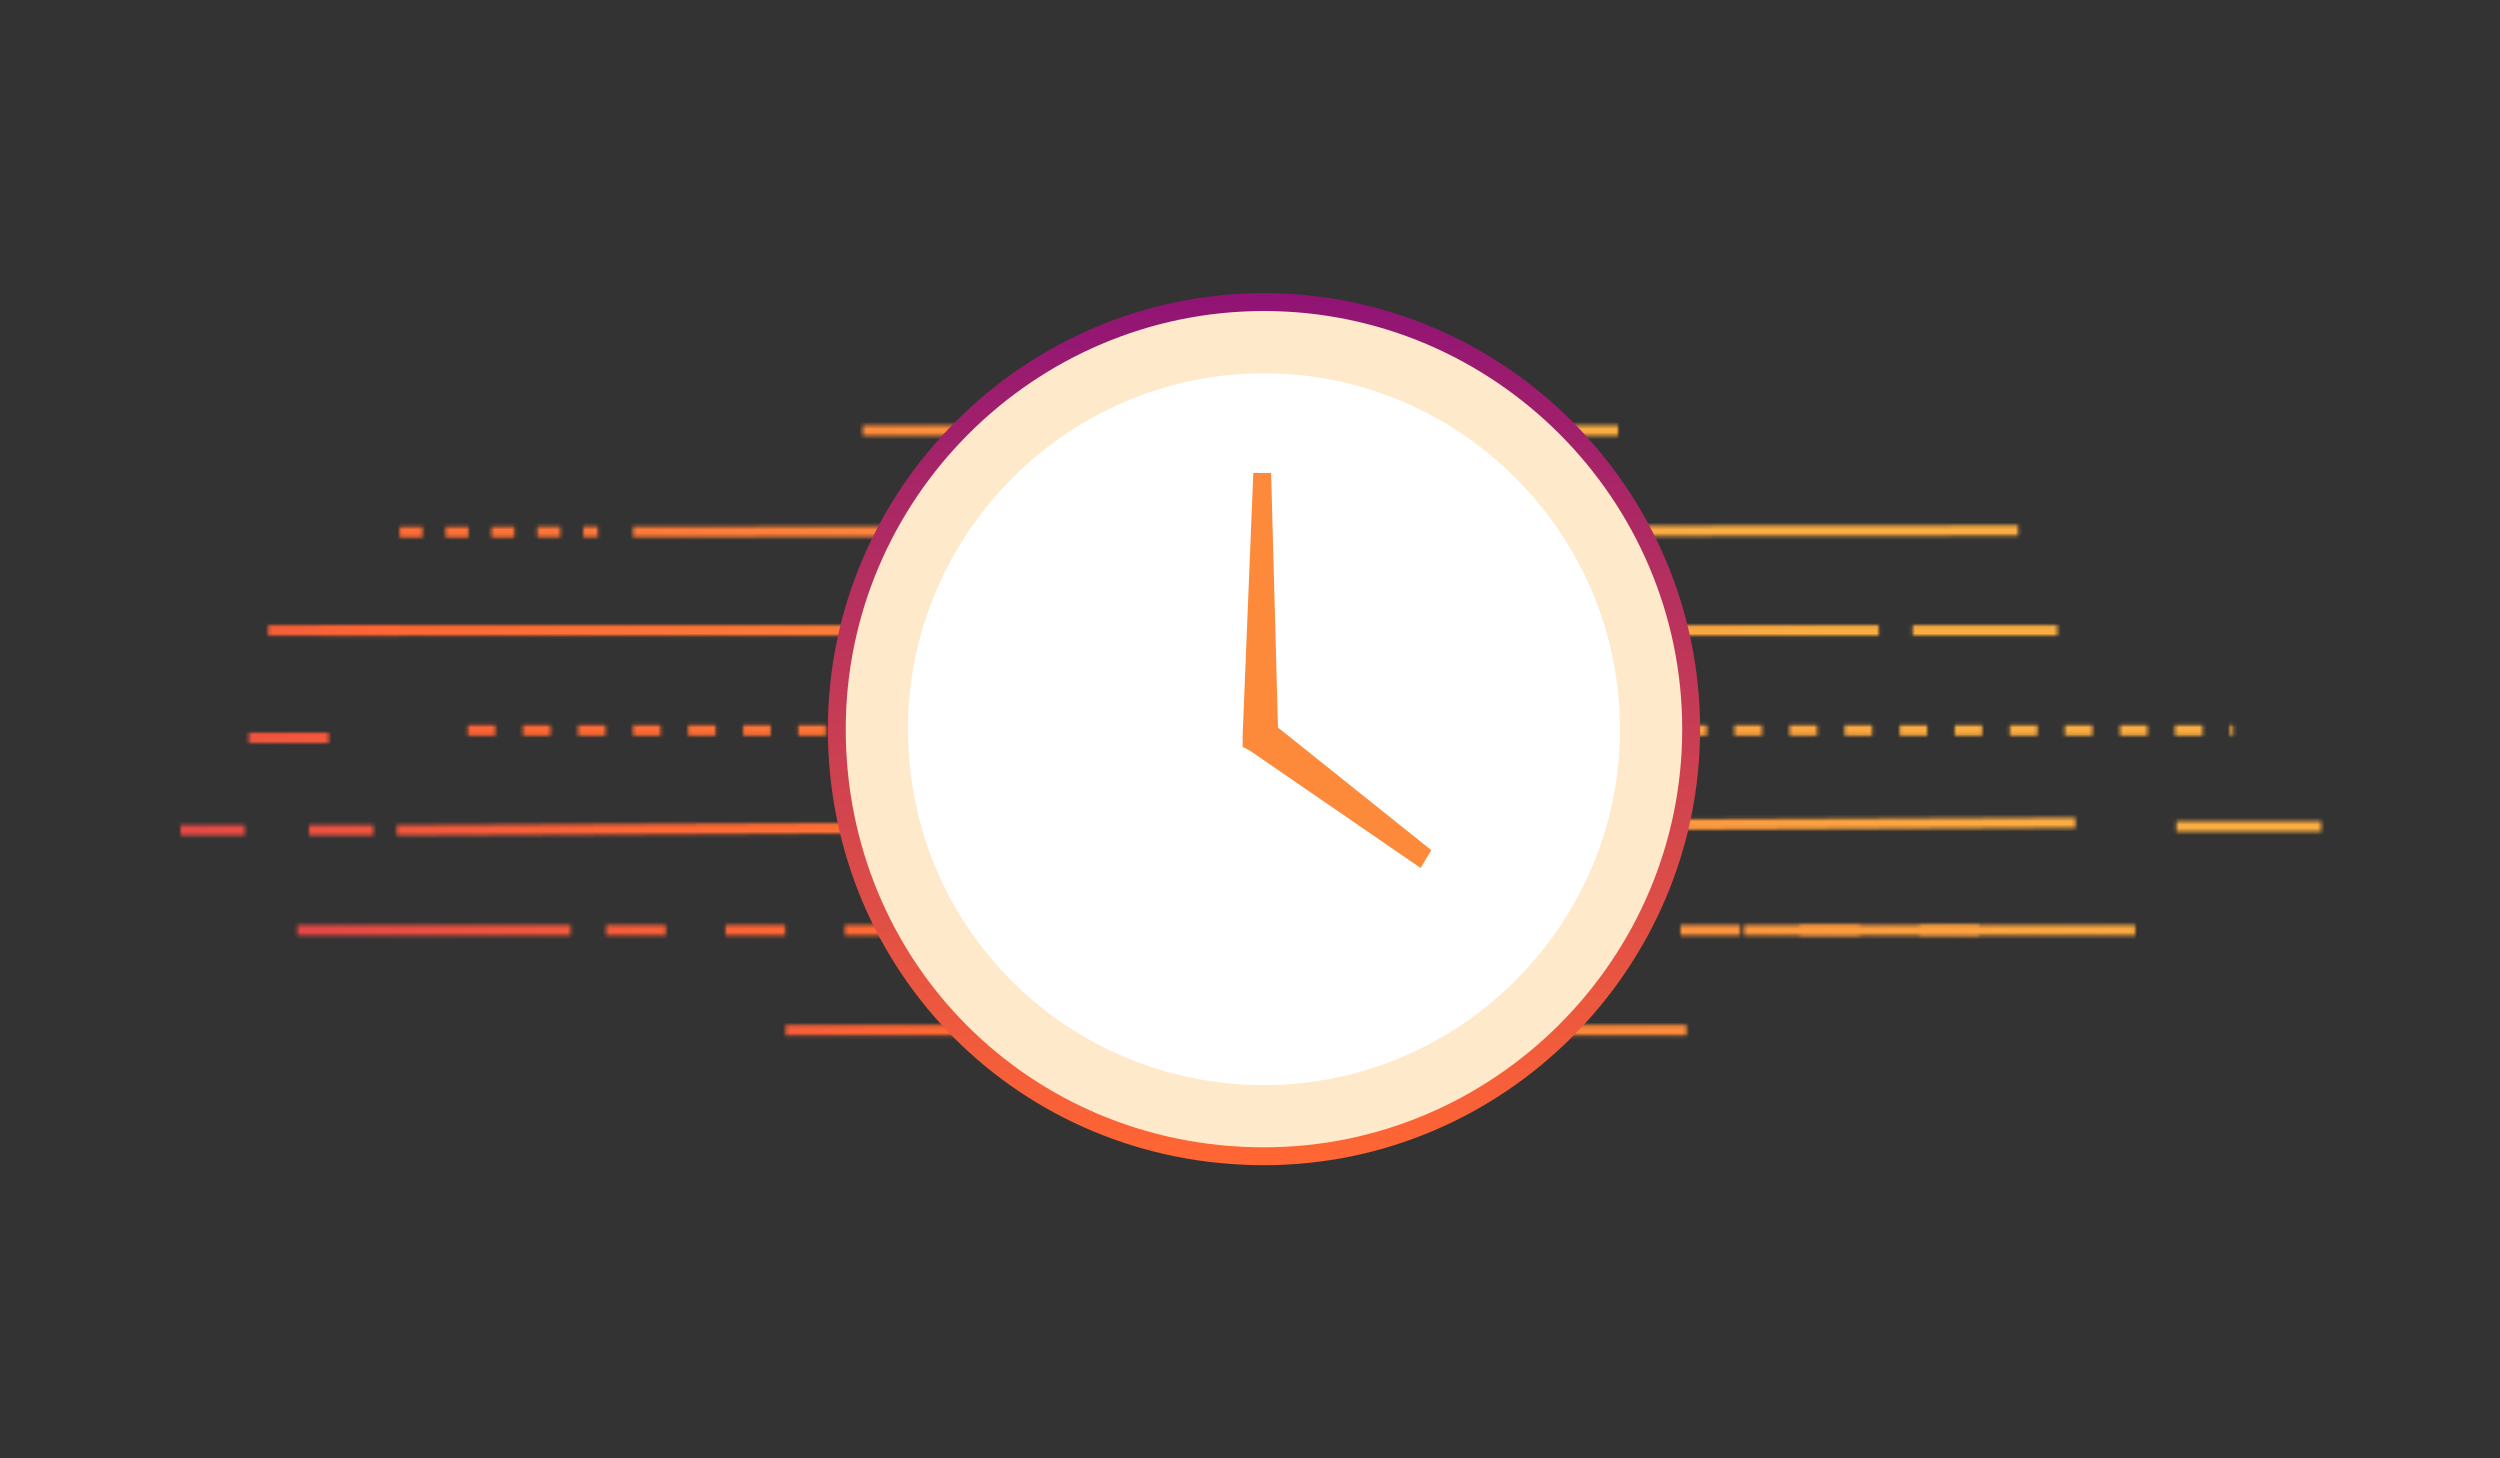
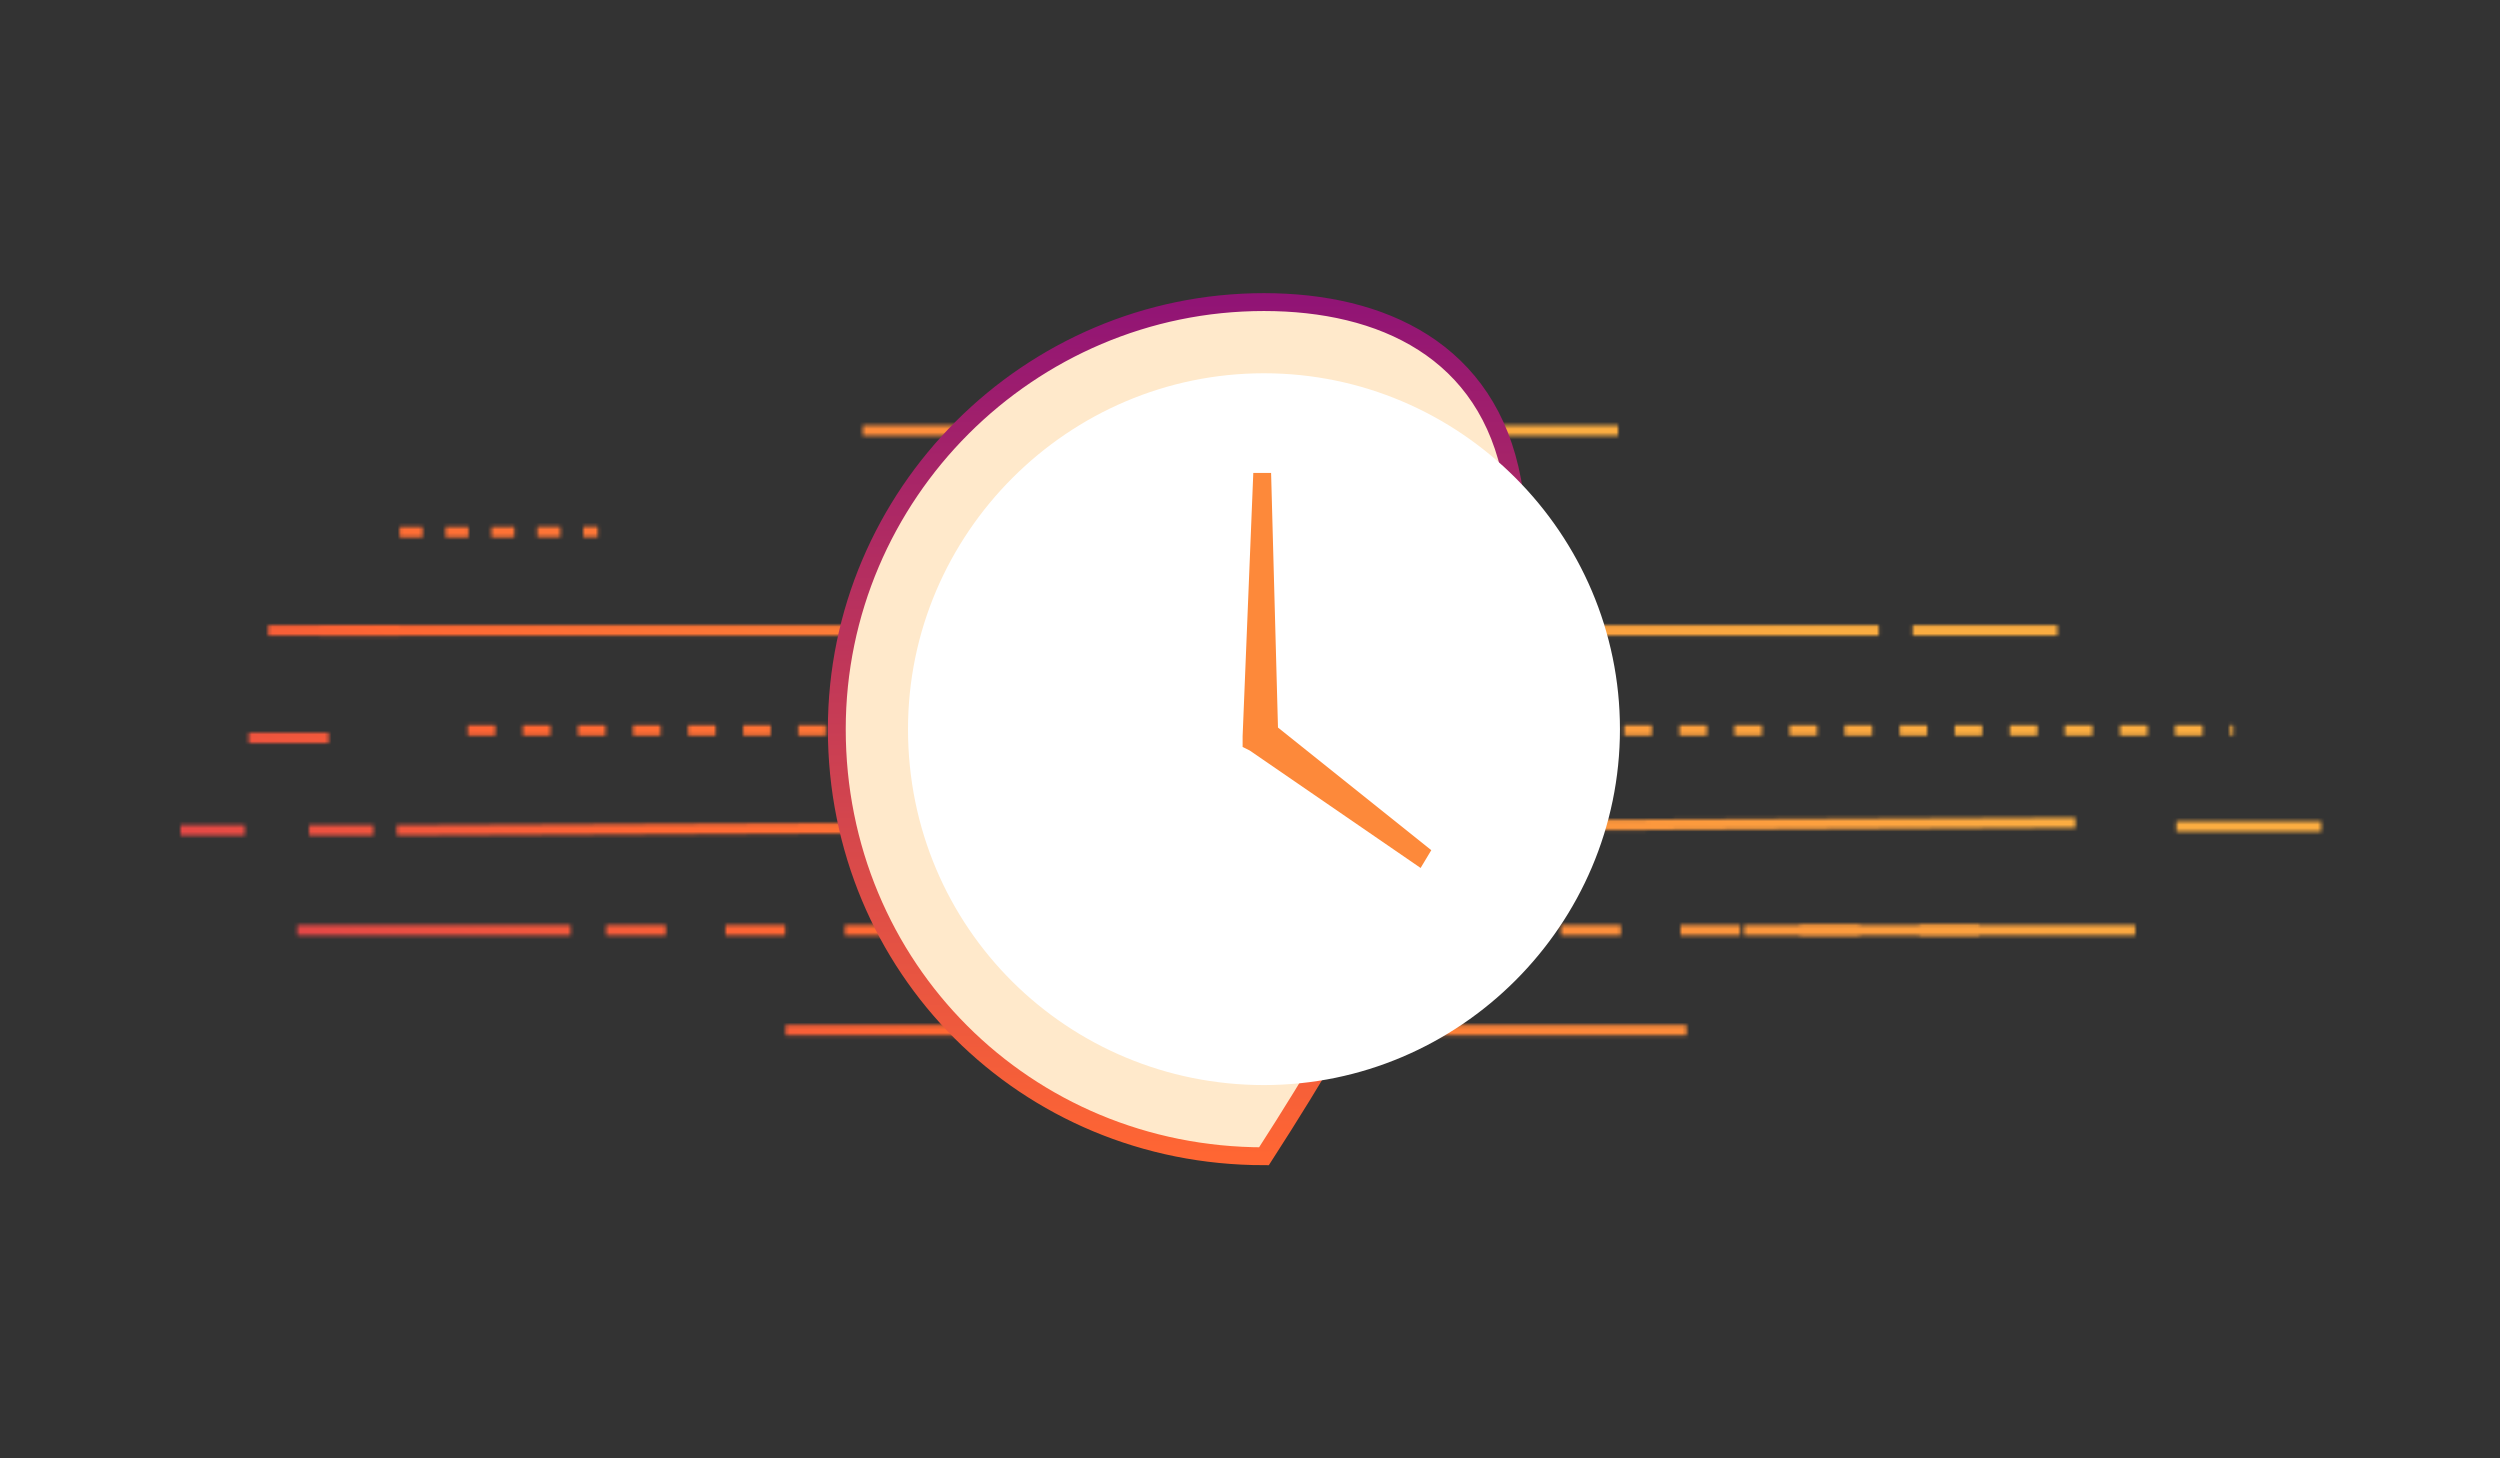
<svg xmlns="http://www.w3.org/2000/svg" width="720" height="420" viewBox="0 0 720 420" fill="none">
  <rect x="0" y="0" width="720" height="420" fill="#333333" stroke="none" />
  <mask id="mask0_1855_1599" style="mask-type:alpha" maskUnits="userSpaceOnUse" x="52" y="122" width="617" height="177">
-     <path d="M182.32 153.168L581.208 152.781" stroke="white" stroke-width="3" />
    <path d="M248.5 124L466 124" stroke="white" stroke-width="3" />
    <path d="M502.339 267.904H614.934" stroke="white" stroke-width="3" />
    <path d="M85.665 267.904L164.333 267.904" stroke="white" stroke-width="3" />
    <path d="M550.85 181.564H592.528" stroke="white" stroke-width="3" />
    <path d="M626.808 238.035H668.487" stroke="white" stroke-width="3" />
    <path d="M52 239.123L114.281 239.123" stroke="white" stroke-width="3" stroke-dasharray="18.51 18.51" />
    <path d="M115.101 153.232L172.162 153.177" stroke="white" stroke-width="3" stroke-dasharray="6.61 6.61" />
    <path d="M92.101 181.564L115.102 181.564" stroke="white" stroke-width="3" />
    <path d="M71.639 212.523L94.64 212.523" stroke="white" stroke-width="3" />
    <path d="M77.236 181.564H541.069" stroke="white" stroke-width="3" />
    <path d="M134.74 210.344H643.187" stroke="white" stroke-width="3" stroke-dasharray="7.93 7.93" />
    <path d="M114.279 239.123L597.715 236.945" stroke="white" stroke-width="3" />
    <path d="M174.569 267.904H570.972" stroke="white" stroke-width="3" stroke-dasharray="17.19 17.19" />
    <path d="M226.275 296.686L485.724 296.686" stroke="white" stroke-width="3" />
  </mask>
  <g mask="url(#mask0_1855_1599)">
    <rect x="23.044" y="112.125" width="665.909" height="191.531" fill="url(#paint0_linear_1855_1599)" />
  </g>
-   <path d="M364.025 333C431.689 333 487.051 277.65 487.051 210C487.051 142.35 431.689 87 364.025 87C296.361 87 241 142.35 241 210C241 278.675 295.336 333 364.025 333Z" fill="#FFE9CB" stroke="url(#paint1_linear_1855_1599)" stroke-width="5.145" stroke-miterlimit="10" />
+   <path d="M364.025 333C487.051 142.35 431.689 87 364.025 87C296.361 87 241 142.35 241 210C241 278.675 295.336 333 364.025 333Z" fill="#FFE9CB" stroke="url(#paint1_linear_1855_1599)" stroke-width="5.145" stroke-miterlimit="10" />
  <path d="M364.026 312.5C420.412 312.5 466.547 266.375 466.547 210C466.547 153.625 420.412 107.5 364.026 107.5C307.639 107.5 261.504 153.625 261.504 210C261.504 267.4 307.639 312.5 364.026 312.5Z" fill="white" />
  <path d="M366.076 136.199L368.126 212.049L366.076 207.949L412.211 244.849L409.135 249.974L359.925 216.149L357.874 215.124V212.049L360.95 136.199H366.076Z" fill="#FD893A" />
  <defs>
    <linearGradient id="paint0_linear_1855_1599" x1="36" y1="310.344" x2="279.234" y2="-7.875" gradientUnits="userSpaceOnUse">
      <stop stop-color="#CE2F55" />
      <stop offset="0.37" stop-color="#FF6633" />
      <stop offset="1" stop-color="#FBAD41" />
    </linearGradient>
    <linearGradient id="paint1_linear_1855_1599" x1="364.025" y1="87" x2="364.025" y2="333" gradientUnits="userSpaceOnUse">
      <stop stop-color="#911475" />
      <stop offset="1" stop-color="#FF6633" />
    </linearGradient>
  </defs>
</svg>